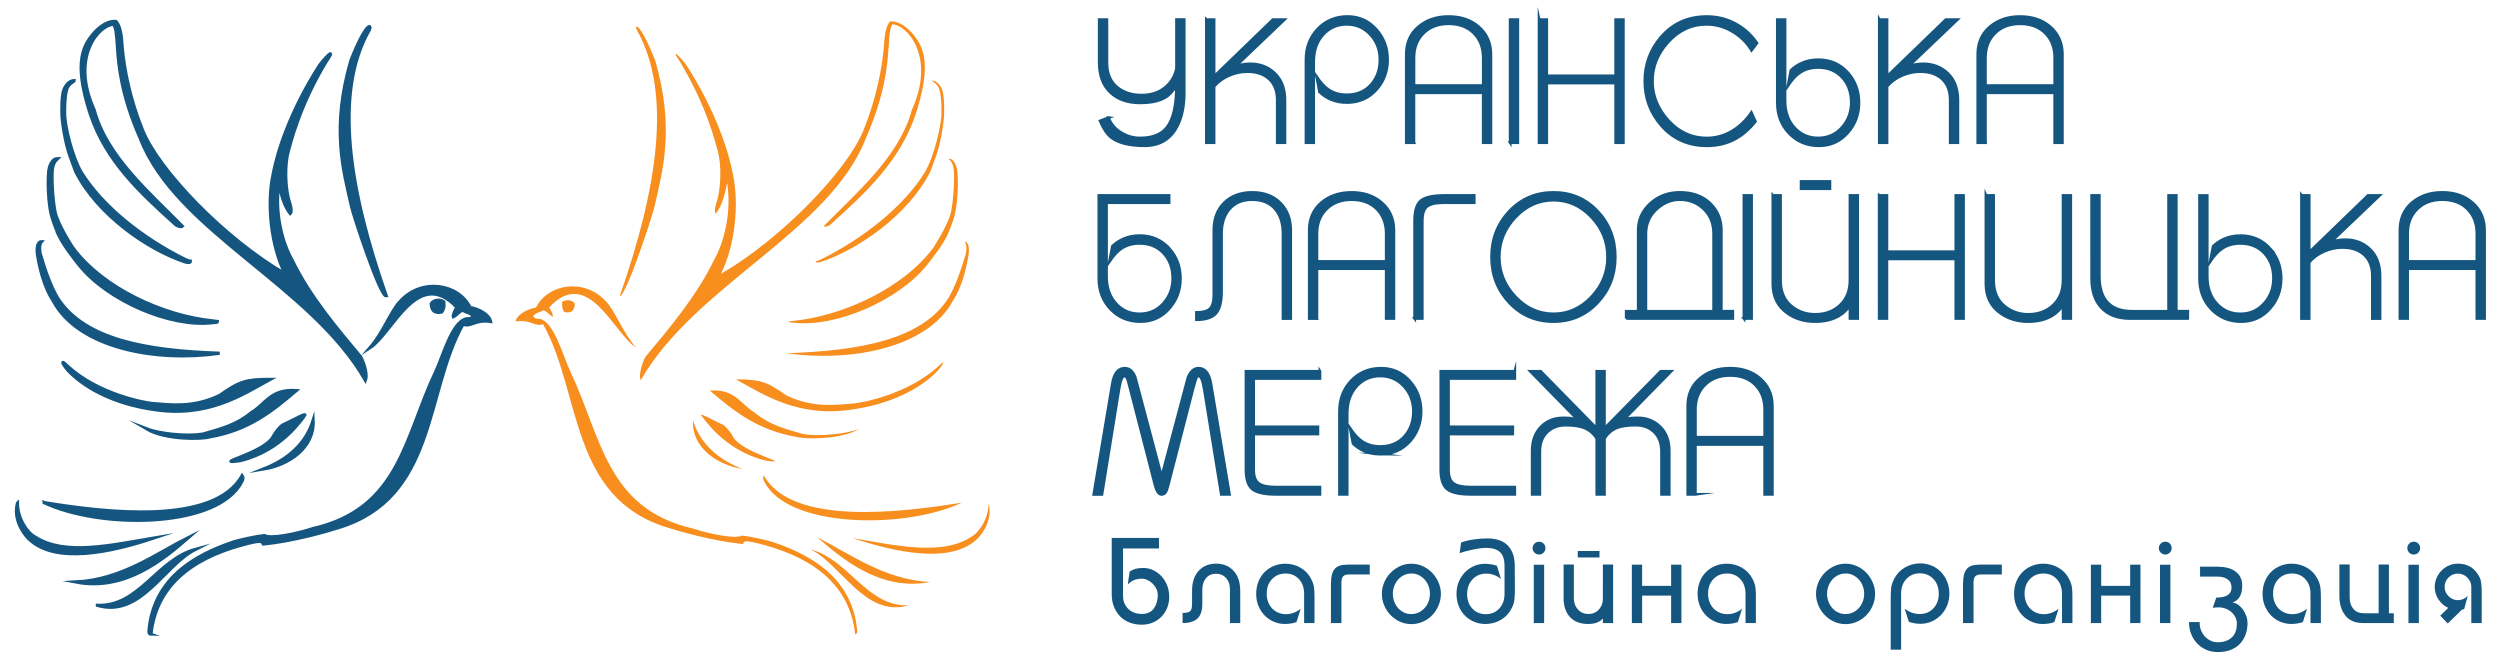
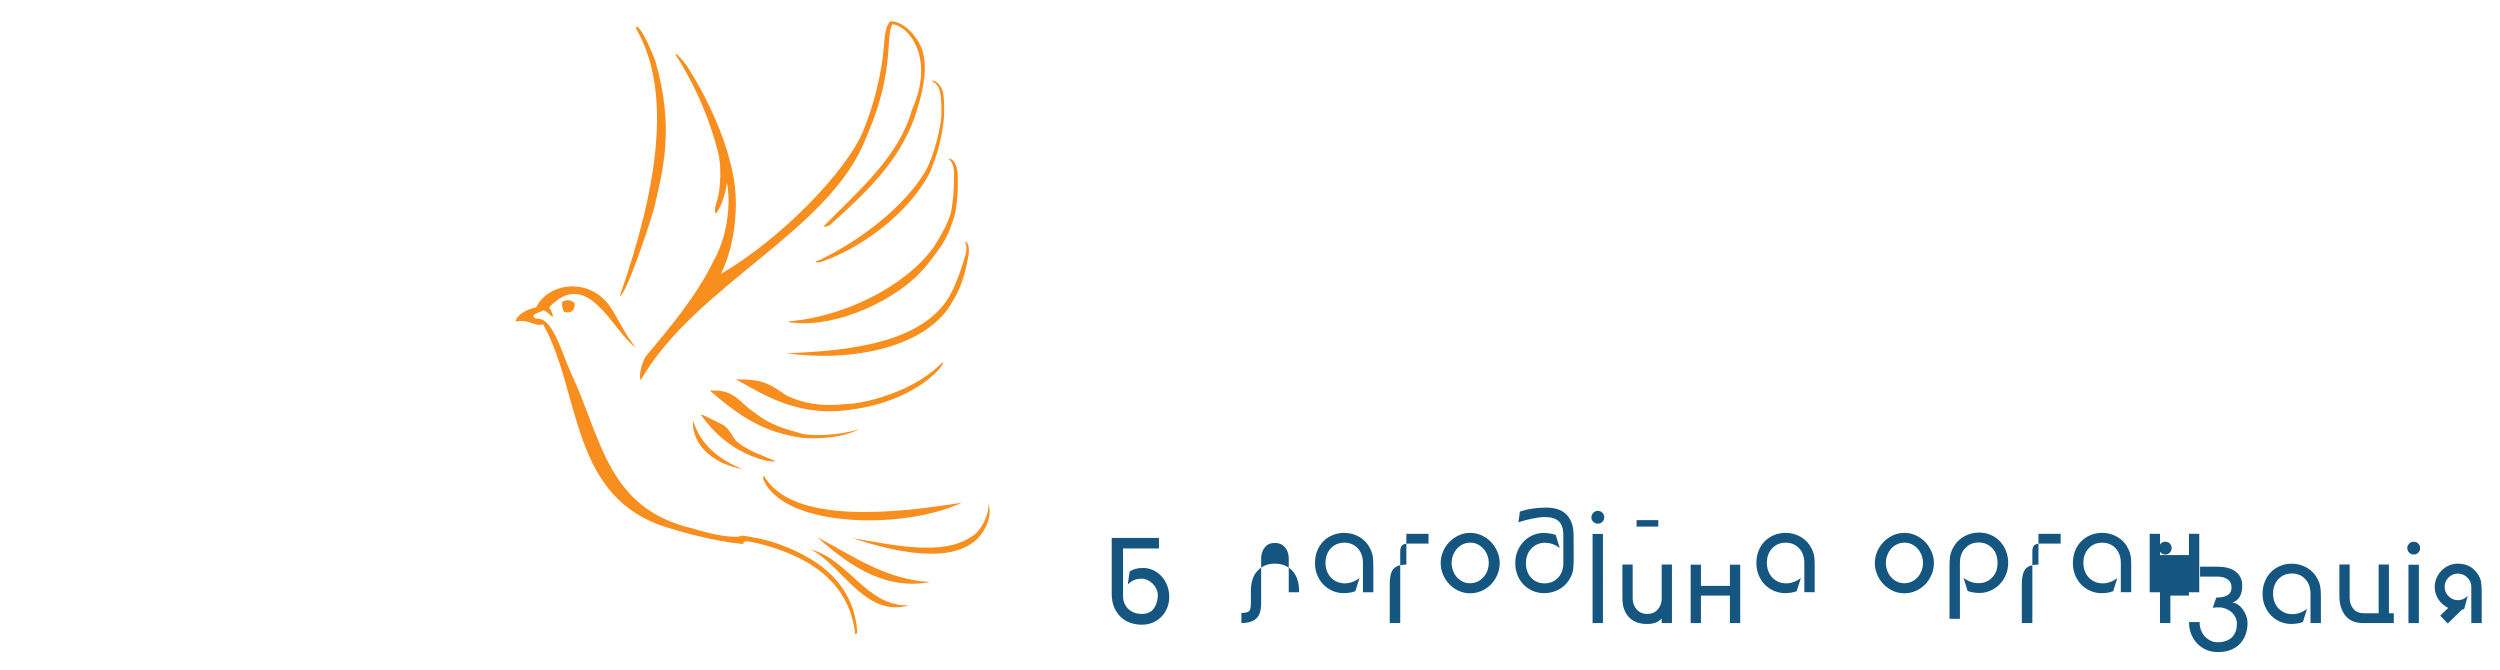
<svg xmlns="http://www.w3.org/2000/svg" viewBox="0 0 193 51.75">
-   <path fill-rule="evenodd" clip-rule="evenodd" fill="#155681" stroke="#155681" stroke-width=".25" stroke-miterlimit="22.926" d="M33.296 23.436c.01.274.048.808.805.653.148-.19.2-.413.165-.786-.284-.205-.79-.154-.97.132zM7.52 46.734c3.36.97 5.125-3.088 7.57-4.325-3 .826-4.34 4.442-7.57 4.324zm-1.658-1.802c3.796.734 6.752-1.748 8.724-3.46-2.49 1.253-5.166 3.278-8.724 3.46zm-4.517-6.08c-.386 1.533.848 2.716.848 2.716 2.05 2.05 6.478 1.028 9.652-.024-3.31.56-6.865 1.38-9.12-.077-.652-.324-1.38-1.48-1.38-2.615zm2.067-.05C7.617 40.8 16.274 40.8 18.468 37.52c.11-.204.41-.548.227-.806-2.176 3.91-10.66 2.837-15.283 2.09zM23.52 32.09c.138-.225-.433.11-1.71.728-.263.184-.56.59-.7.84-.606 1.32-4.98 2.237-2.56 1.902 3.265-.797 4.784-3.29 4.97-3.47zm-4.105-.243c-1.19.983-2.364 1.264-3.76 1.666-1.162.196-3.277.007-4.338-.405 1.453.854 4.264.804 4.86.62 3.05-.523 4.846-2.008 6.698-3.575-1.987-.148-2.402 1.08-3.46 1.694zM5.18 28.237c-.664-.665-.166.12.13.42 2.385 2.418 6.082 2.875 6.366 2.924 4.294.744 7.04-1.12 9.18-2.293-1.832 0-2.366.152-3.892 1.237-2.08 1-3.856.728-5.19.626-.546-.04-4.195-.683-6.593-2.914zm11.784-.968C11.348 27.084 6.51 26.24 4.45 23.007c-.528-.88-.978-2.17-1.33-3.365-.032-.11-.152-.708.073-.982-.306 0-.376.536-.294 1.034.398 2.44 1.14 3.404 1.224 3.56 1.956 3.612 7.898 4.726 12.84 4.015zM4.528 18.152c.378.79 1.194 1.83 1.583 2.314 2.2 2.74 7.063 4.85 10.335 4.44.177-.023.34.014.34-.09-.164-.023-.164-.023-.34-.04-3.824-.382-8.48-2.502-10.814-5.636 0 0-1.2-1.797-1.4-2.86-.12-.673-.243-1.806-.21-2.974.04-.724.26-.893.428-1.06-.5 0-.668.736-.69.974-.1 1.16.02 2.487.16 3.18.142.69.61 1.753.61 1.753zm.46-9.392c0-.288-.014-1.234.146-1.79.11-.528.6-.675.6-.746-.48 0-.728.543-.782.657-.2.422-.187 1.652-.162 2.14 0 0 .158 1.93.722 3.32l.32.88c1.688 3.373 5.592 6.04 8.42 6.986.15.048.453.113.453-.037-.086 0-.308-.09-.438-.154-3.28-1.626-6.377-4.096-7.98-6.693-.686-1.12-1.3-3.583-1.3-4.562zm3.79-6.88c.185.315.223.716.3 1.892.085 1.34.31 3.65 1.75 6.912 2.775 7.177 13.177 11.32 17.383 18.676.135-.343-.004-1.095-.36-1.802-1.728-2.073-3.94-4.648-5.296-7.475-.764-1.323-1.39-3.69-1.018-5.945.026-.104.146 1.417.864 2.347.043-.044.167-.164-.042-.834-.382-1.142-.387-3.01-.098-4.003.137-.453.813-3.434 2.933-6.914.682-.985.183-.6-.516.287-2.293 3.59-3.277 6.72-3.603 8.48-.48 2.32-.144 5.488.937 7.64-4.63-2.678-9.762-7.977-11.01-11.1C9.75 6.913 9.477 4.37 9.4 3.226c-.066-.983-.28-1.397-.456-1.575-1.063-.072-2.08 1.24-2.363 1.917-.45 1.033-.5 2.517.405 5.286 1.224 3.612 3.82 6.007 6.57 8.484.14.124.44.21.523.126-2.552-2.603-5.84-5.374-6.812-8.983-1.87-4.137.41-6.604 1.51-6.604zm19.72.446c.25-.484-.23-.656-1.41 2.347-1.504 5.182-.608 8.393.054 11.278.094.527 2.214 6.995 2.68 6.896-2.933-8.36-4.04-15.715-1.323-20.52zM11.65 48.968c.47-4.27 3.917-6.128 7.51-7.022 1.298-.326 1.052-.047 1.154.054 2.342-.228 4.978-1 5.772-1.254 7.638-2.28 6.687-10.42 9.66-15.72.603.247.96-.398 2.127-.21-.1-.508-.868-.95-1.585-1.08-.912-1.838-3.747-2.3-5.4-.46-.666.665-1.31 2.41-2.314 3.56 1.74-1.13 3.686-6.336 6.706-3.1-.138.15-.33.627-.288.72.28-.127.41-.406.72-.504.252.156.623.193.794.432-.022.094-.105.198-.26.22-1.254-.147-2.004 2.816-2.605 4.08-2.402 5.058-2.776 10.585-9.467 12.118-1.333.44-3.327.826-3.766.542-.607.057-1.97.362-2.358.487-3.145 1.044-6.24 2.91-6.555 6.928-.012.107.09.21.16.21zm8.705-12.76c1.92-.314 3.92-1.62 3.82-3.75-.57 1.822-1.967 3.024-3.82 3.75z" />
  <path fill-rule="evenodd" clip-rule="evenodd" fill="#F78E1E" d="M44.373 23.436c-.01.274-.048.808-.804.653-.15-.19-.2-.413-.167-.786.286-.205.79-.154.97.132zM70.15 46.734c-3.36.97-5.126-3.088-7.57-4.325 3 .826 4.34 4.442 7.57 4.324zm1.657-1.802c-3.796.734-6.75-1.748-8.723-3.46 2.49 1.253 5.166 3.278 8.723 3.46zm4.518-6.08c.387 1.533-.848 2.716-.848 2.716-2.052 2.05-6.48 1.028-9.654-.024 3.31.56 6.866 1.38 9.122-.077.652-.324 1.38-1.48 1.38-2.615zm-2.067-.05C70.053 40.8 61.396 40.8 59.202 37.52c-.11-.204-.41-.548-.227-.806 2.175 3.91 10.658 2.837 15.283 2.09zM54.15 32.09c-.138-.225.432.11 1.71.728.26.184.56.59.7.84.604 1.32 4.978 2.237 2.558 1.902-3.263-.797-4.782-3.29-4.968-3.47zm4.104-.243c1.19.983 2.364 1.264 3.76 1.666 1.162.196 3.277.007 4.337-.405-1.45.854-4.263.804-4.86.62-3.05-.523-4.844-2.008-6.696-3.575 1.988-.148 2.403 1.08 3.46 1.694zm14.235-3.61c.664-.665.166.12-.13.42-2.385 2.418-6.08 2.875-6.366 2.924-4.294.744-7.04-1.12-9.18-2.293 1.832 0 2.366.152 3.89 1.237 2.082 1 3.858.728 5.193.626.544-.04 4.195-.683 6.592-2.914zm-11.784-.968c5.616-.185 10.454-1.028 12.513-4.262.528-.88.98-2.17 1.33-3.365.033-.11.152-.708-.073-.982.306 0 .375.536.294 1.034-.398 2.44-1.14 3.404-1.224 3.56-1.956 3.612-7.898 4.726-12.84 4.015zm12.436-9.117c-.377.79-1.193 1.83-1.583 2.314-2.2 2.74-7.063 4.85-10.335 4.44-.177-.023-.34.014-.34-.09.165-.023.165-.023.34-.04 3.825-.382 8.48-2.502 10.815-5.636 0 0 1.2-1.797 1.4-2.86.12-.673.244-1.806.21-2.974-.04-.724-.26-.893-.428-1.06.5 0 .668.736.69.974.1 1.16-.02 2.487-.16 3.18-.142.69-.61 1.753-.61 1.753zm-.46-9.392c0-.288.013-1.234-.146-1.79-.11-.528-.6-.675-.6-.746.48 0 .727.543.78.657.2.422.187 1.652.163 2.14 0 0-.16 1.93-.723 3.32l-.32.88c-1.688 3.373-5.59 6.04-8.42 6.986-.15.048-.452.113-.452-.037.087 0 .308-.09.437-.154 3.28-1.626 6.377-4.096 7.98-6.693.687-1.12 1.3-3.583 1.3-4.562zm-3.79-6.88c-.185.315-.223.716-.3 1.892-.085 1.34-.31 3.65-1.752 6.912-2.774 7.177-13.175 11.32-17.38 18.676-.136-.343.004-1.095.36-1.802 1.728-2.073 3.94-4.648 5.296-7.475.764-1.323 1.39-3.69 1.017-5.945-.025-.104-.146 1.417-.864 2.347-.044-.044-.168-.164.042-.834.382-1.142.386-3.01.097-4.003-.137-.453-.813-3.434-2.933-6.914-.68-.985-.183-.6.516.287 2.293 3.59 3.277 6.72 3.603 8.48.48 2.32.143 5.488-.937 7.64 4.63-2.678 9.762-7.977 11.01-11.1 1.25-3.126 1.522-5.67 1.598-6.813.066-.985.28-1.4.455-1.577 1.063-.073 2.08 1.24 2.363 1.916.45 1.034.502 2.518-.405 5.287-1.223 3.612-3.82 6.007-6.57 8.484-.138.124-.438.21-.522.126 2.553-2.603 5.84-5.374 6.813-8.983 1.873-4.134-.41-6.6-1.51-6.6zm-19.72.446c-.25-.484.23-.656 1.41 2.347 1.503 5.182.606 8.393-.055 11.278-.094.527-2.215 6.995-2.68 6.896 2.934-8.36 4.04-15.715 1.324-20.52zm16.85 46.642c-.47-4.27-3.917-6.128-7.51-7.022-1.298-.326-1.053-.047-1.154.054-2.342-.228-4.978-1-5.773-1.254-7.638-2.28-6.686-10.42-9.66-15.72-.603.247-.96-.398-2.127-.21.102-.508.87-.95 1.586-1.08.913-1.838 3.747-2.3 5.4-.46.666.665 1.312 2.41 2.314 3.56-1.74-1.13-3.685-6.336-6.704-3.1.138.15.33.627.29.72-.283-.127-.413-.406-.723-.504-.25.156-.62.193-.79.432.02.094.103.198.258.22 1.255-.147 2.005 2.816 2.605 4.08 2.403 5.058 2.777 10.585 9.468 12.118 1.334.44 3.328.826 3.767.542.606.057 1.97.362 2.358.487 3.145 1.044 6.24 2.91 6.555 6.928.01.107-.09.21-.16.21zm-8.705-12.76c-1.92-.314-3.92-1.62-3.82-3.75.568 1.822 1.967 3.024 3.82 3.75z" />
-   <path fill="#155681" stroke="#155681" stroke-width=".216" stroke-miterlimit="22.926" d="M85.577 9.086c.175.475.492.855.954 1.14.462.287.954.43 1.476.43.957 0 1.65-.274 2.076-.82.496-.632.744-1.718.744-3.256-.26.43-.54.74-.836.923-.47.29-1.13.435-1.984.435-.967 0-1.733-.272-2.298-.817-.566-.544-.848-1.31-.848-2.294v-3.31h.588v3.31c0 .888.3 1.552.9 1.992.48.352 1.076.528 1.79.528.74 0 1.353-.207 1.84-.62.445-.378.727-.857.85-1.437V1.515h.588v5.67c0 .96-.16 1.777-.483 2.454-.514 1.073-1.37 1.61-2.572 1.61-1.174 0-2.036-.217-2.584-.647-.313-.246-.596-.668-.848-1.266l.65-.25zm45.306 29.075h-.587v-6.817c0-.888.31-1.596.933-2.124.62-.53 1.398-.792 2.33-.792.93 0 1.697.255 2.297.765.645.545.967 1.262.967 2.15v6.818h-.588v-3.85h-5.354v3.85zm5.353-4.404v-2.144c0-.78-.242-1.414-.725-1.9-.482-.487-1.133-.73-1.95-.73-.8 0-1.448.243-1.94.73-.49.487-.738 1.12-.738 1.9v2.144h5.354zm-12.965.092c-.26-.413-.617-.7-1.07-.858-.33-.113-.78-.17-1.344-.17-.522 0-.967.153-1.332.46-.435.37-.653.902-.653 1.596v3.284h-.586v-3.35c0-.8.24-1.432.718-1.9.445-.43.997-.645 1.658-.645h.21c.243 0 .456.025.638.072.183.05.314.104.392.166l-3.76-3.838h.796l4.334 4.418v-4.418h.587v4.418l4.348-4.418h.797l-3.76 3.838c.12-.097.273-.16.456-.192.183-.03.374-.046.575-.046h.21c.652 0 1.21.227 1.677.68.466.453.7 1.074.7 1.866v3.35h-.59v-3.285c0-.703-.22-1.24-.664-1.61-.357-.298-.796-.447-1.32-.447-.583 0-1.04.057-1.37.17-.453.16-.805.45-1.058.872v4.3h-.587v-4.312zm-6.332-5.183v.554h-5.118v3.732h4.96v.554h-4.96v2.743c0 .527.13.886.39 1.074.262.19.706.284 1.333.284h3.394v.554h-3.394c-.87 0-1.473-.13-1.81-.395-.335-.264-.502-.77-.502-1.517v-7.583h5.708v-.002zm-10.38 6.397c-.46 0-.887-.088-1.28-.264-.312-.14-.586-.325-.822-.554l-.222-1.16c.305.45.605.774.9.976.392.273.867.41 1.423.41.776 0 1.396-.258 1.86-.772.467-.514.7-1.162.7-1.946 0-.738-.235-1.37-.705-1.9-.496-.552-1.115-.83-1.855-.83s-1.35.268-1.834.805c-.482.536-.724 1.24-.724 2.11v6.225h-.59v-6.41c0-.95.305-1.74.914-2.374.61-.633 1.376-.95 2.3-.95.895 0 1.64.34 2.232 1.017.566.642.85 1.41.85 2.307s-.28 1.662-.837 2.295c-.6.676-1.37 1.015-2.312 1.015zm-4.66-6.397v.554H96.78v3.732h4.96v.554h-4.96v2.743c0 .527.13.886.392 1.074.26.19.705.284 1.33.284h3.396v.554h-3.395c-.87 0-1.473-.13-1.81-.395-.334-.264-.5-.77-.5-1.517v-7.583h5.705v-.002zm-15.067-.238c.21 0 .388.08.536.238.148.158.252.364.313.62l1.997 7.517 1.998-7.518c.06-.245.167-.45.32-.612.152-.163.328-.244.53-.244.503 0 .822.396.952 1.187l1.436 8.546h-.627l-1.293-7.977c-.07-.423-.14-.722-.21-.898-.07-.175-.156-.262-.26-.262-.07 0-.13.052-.177.158-.048.105-.146.44-.294 1.004l-1.867 7.24c-.06.263-.13.452-.203.567-.074.115-.176.173-.307.173-.218 0-.388-.245-.51-.74L87.3 30.186c-.07-.265-.14-.532-.21-.805-.08-.238-.166-.355-.26-.355-.105 0-.193.083-.262.25-.07.168-.14.47-.21.91l-1.29 7.98h-.628l1.436-8.547c.132-.795.45-1.19.955-1.19zm99.033-3.84h-.588v-6.82c0-.887.312-1.595.933-2.123.622-.527 1.4-.79 2.33-.79.932 0 1.7.254 2.298.764.644.545.967 1.262.967 2.15v6.818h-.59v-3.85h-5.35v3.85zm5.352-4.406v-2.143c0-.78-.24-1.414-.724-1.9-.483-.486-1.134-.73-1.95-.73-.802 0-1.448.243-1.94.73s-.737 1.12-.737 1.9v2.144h5.352zm-13.54-5.09h.588v4.392l4.544-4.392h.89l-3.788 3.614c.217-.07.415-.12.593-.152.18-.03.364-.046.556-.046.765 0 1.402.25 1.91.745.51.498.765 1.18.765 2.052v3.284h-.586v-3.284c0-.747-.237-1.314-.707-1.7-.41-.335-.945-.503-1.606-.503-.48 0-.95.1-1.417.303-.466.202-.85.484-1.156.844v4.34h-.587V15.09zm-2.414 4.115c.558.633.837 1.398.837 2.295s-.284 1.666-.85 2.308c-.592.677-1.335 1.016-2.232 1.016-.922 0-1.688-.316-2.297-.95-.61-.632-.914-1.424-.914-2.373v-6.41h.587v6.226c0 .87.243 1.574.726 2.11.483.536 1.095.805 1.835.805s1.352-.27 1.836-.81c.483-.54.725-1.18.725-1.92 0-.78-.226-1.423-.68-1.925-.477-.527-1.104-.79-1.878-.79-.558 0-1.032.135-1.423.408-.298.202-.598.527-.902.976l.223-1.16c.235-.23.51-.415.823-.556.39-.176.818-.263 1.28-.263.937 0 1.707.338 2.308 1.015zm-6.37 5.38h-4.44c-.975 0-1.723-.284-2.245-.855-.488-.535-.73-1.277-.73-2.226V15.09h.587v6.203c0 .87.19 1.532.574 1.988.428.502 1.075.752 1.946.752h2.834V15.09h.587v8.942h.888v.554zm-15.577-9.495h.588v6.54c0 .924.318 1.62.954 2.085.496.37 1.07.554 1.723.554.748 0 1.37-.22 1.867-.66.548-.484.822-1.144.822-1.98v-6.54h.588v9.496h-.588v-1.08c-.21.37-.5.663-.874.882-.496.29-1.102.436-1.815.436-.818 0-1.528-.21-2.13-.633-.755-.527-1.135-1.283-1.135-2.268V15.09zm-8.24 0h.59v4.34h5.326v-4.34h.587v9.496h-.588v-4.603h-5.327v4.603h-.59V15.09zm-8.21 0h.587v6.54c0 .924.318 1.62.953 2.085.496.37 1.07.554 1.724.554.75 0 1.37-.22 1.867-.66.548-.484.822-1.144.822-1.98v-6.54h.588v9.496h-.588v-1.068c-.182.352-.47.642-.862.87-.496.29-1.105.436-1.828.436-.818 0-1.527-.21-2.128-.633-.757-.527-1.136-1.283-1.136-2.268V15.09zm4.4-1.08v.553h-2.22v-.554h2.22zm-6.634 10.576V15.09h.587v9.496h-.588zm-9.088 0v-.553h.928V17.77c0-.81.31-1.498.933-2.065.622-.567 1.382-.85 2.278-.85.967 0 1.742.276 2.325.83.583.553.875 1.25.875 2.084v6.263h.887v.553h-8.225zm6.75-.554v-5.988c0-.81-.27-1.46-.808-1.952-.496-.457-1.097-.686-1.802-.686-.627 0-1.2.224-1.723.672-.602.52-.902 1.174-.902 1.965v5.988h5.235v.002zm-12.363-9.18c1.357 0 2.49.483 3.4 1.445.91.963 1.365 2.143 1.365 3.54 0 1.39-.457 2.568-1.37 3.535-.915.967-2.047 1.45-3.396 1.45-1.36 0-2.495-.483-3.41-1.45-.913-.967-1.37-2.145-1.37-3.534 0-1.39.457-2.567 1.37-3.535.915-.966 2.05-1.45 3.41-1.45zm0 .595c-1.133 0-2.114.442-2.945 1.325-.832.883-1.247 1.906-1.247 3.066s.415 2.182 1.247 3.066c.832.884 1.813 1.326 2.944 1.326 1.13 0 2.11-.44 2.937-1.32.827-.878 1.24-1.903 1.24-3.072 0-1.17-.413-2.194-1.24-3.073-.828-.88-1.807-1.318-2.938-1.318zm-10.72 9.14v-7.558c0-.766.163-1.28.488-1.544.327-.264.934-.395 1.82-.395h2.287v.555h-2.377c-.61 0-1.034.1-1.273.297-.24.198-.36.575-.36 1.13v7.514h-.586zm-7.548 0h-.587v-6.82c0-.887.31-1.595.933-2.123.622-.527 1.4-.79 2.33-.79.93 0 1.697.254 2.298.764.645.545.967 1.262.967 2.15v6.818h-.588v-3.85h-5.353v3.85zm5.354-4.406v-2.143c0-.78-.24-1.414-.724-1.9-.483-.486-1.134-.73-1.952-.73-.8 0-1.447.243-1.94.73-.49.487-.737 1.12-.737 1.9v2.144h5.353zM94.3 22.516c0 .8-.147 1.36-.438 1.682-.292.32-.79.482-1.495.482v-.555c.496 0 .844-.097 1.045-.29.2-.193.3-.55.3-1.07V17.77c0-.888.27-1.596.81-2.124.54-.527 1.258-.79 2.154-.79.896 0 1.614.268 2.154.803.54.536.81 1.24.81 2.11v6.82h-.59v-6.542c0-.783-.19-1.407-.573-1.873-.42-.51-1.02-.765-1.802-.765-.783 0-1.384.26-1.802.778-.383.475-.575 1.095-.575 1.86v4.47zm-4.01-3.31c.557.633.836 1.398.836 2.295s-.283 1.666-.85 2.308c-.59.677-1.335 1.016-2.23 1.016-.924 0-1.69-.316-2.3-.95-.608-.632-.913-1.424-.913-2.373v-6.41h5.418v.555h-4.83v5.67c0 .87.24 1.575.724 2.11.483.537 1.095.806 1.834.806.74 0 1.35-.27 1.834-.81s.725-1.18.725-1.92c0-.78-.227-1.423-.68-1.925-.478-.527-1.104-.79-1.88-.79-.556 0-1.03.135-1.422.408-.296.202-.596.527-.9.976l.22-1.16c.236-.23.51-.415.824-.556.39-.176.817-.263 1.278-.263.942 0 1.712.338 2.312 1.015zm62.984-8.194h-.588V4.194c0-.888.31-1.596.933-2.123.622-.528 1.4-.792 2.33-.792.932 0 1.698.255 2.3.765.643.545.965 1.262.965 2.15v6.818h-.587V7.16h-5.353v3.85zm5.353-4.404V4.463c0-.78-.24-1.414-.725-1.9-.483-.486-1.134-.73-1.952-.73-.8 0-1.448.243-1.94.73-.49.487-.737 1.12-.737 1.9v2.144h5.354zm-13.54-5.09h.588v4.392l4.543-4.392h.888L147.32 5.13c.218-.07.416-.12.595-.152.177-.03.363-.046.555-.046.766 0 1.404.25 1.912.745.51.497.764 1.18.764 2.05v3.285h-.588V7.727c0-.747-.235-1.314-.706-1.7-.408-.335-.944-.502-1.606-.502-.48 0-.95.1-1.416.303-.466.202-.85.484-1.156.844v4.34h-.588V1.515zm-2.414 4.115c.557.634.836 1.4.836 2.296 0 .897-.285 1.666-.85 2.308-.592.677-1.336 1.015-2.233 1.015-.923 0-1.69-.317-2.298-.95-.61-.633-.915-1.424-.915-2.374v-6.41h.588V7.74c0 .872.24 1.575.724 2.11.483.537 1.094.805 1.834.805s1.353-.27 1.837-.81c.483-.542.725-1.182.725-1.92 0-.782-.227-1.424-.68-1.926-.478-.528-1.105-.792-1.88-.792-.556 0-1.03.137-1.422.41-.296.2-.597.526-.9.975l.22-1.16c.236-.23.51-.414.824-.555.39-.176.818-.264 1.28-.264.938 0 1.708.34 2.31 1.017zm-10.916-3.758c-1.166 0-2.167.466-3.002 1.398-.793.888-1.19 1.882-1.19 2.98 0 1.135.413 2.153 1.235 3.054.822.902 1.81 1.352 2.957 1.352.723 0 1.397-.193 2.024-.58.55-.343 1.023-.805 1.424-1.386l.313.686c-.48.598-.996 1.047-1.553 1.345-.644.353-1.376.528-2.193.528-1.445 0-2.624-.527-3.537-1.582-.837-.968-1.254-2.106-1.254-3.416 0-1.283.41-2.405 1.226-3.363.914-1.073 2.098-1.61 3.55-1.61.89 0 1.695.22 2.417.66.575.343 1.062.805 1.462 1.385l-.418.554c-.34-.563-.796-1.024-1.37-1.385-.654-.41-1.35-.618-2.09-.618zm-12.938-.356h.586v4.34h5.327v-4.34h.588v9.496h-.587V6.41h-5.327v4.602h-.587V1.516zm-2.234 9.495V1.517h.588v9.496h-.588zm-7.43 0h-.587V4.194c0-.888.31-1.596.932-2.123.622-.528 1.4-.792 2.33-.792s1.698.255 2.298.765c.645.545.966 1.262.966 2.15v6.818h-.588V7.16h-5.354v3.85h.002zm5.354-4.404V4.463c0-.78-.242-1.414-.725-1.9s-1.134-.73-1.952-.73c-.8 0-1.447.243-1.94.73-.49.487-.737 1.12-.737 1.9v2.144h5.354zm-10.537 1.306c-.462 0-.887-.088-1.28-.263-.313-.142-.587-.326-.822-.555l-.22-1.16c.304.448.604.773.9.975.39.273.866.41 1.423.41.774 0 1.395-.258 1.86-.773.467-.514.7-1.163.7-1.945 0-.738-.236-1.372-.706-1.9-.496-.553-1.115-.83-1.854-.83-.74 0-1.35.268-1.835.804-.483.536-.725 1.24-.725 2.11v6.225h-.588V4.6c0-.948.305-1.74.914-2.373.608-.633 1.375-.95 2.297-.95.896 0 1.64.34 2.233 1.016.566.642.85 1.412.85 2.308 0 .898-.28 1.663-.838 2.296-.598.678-1.368 1.016-2.31 1.016zM93.137 1.516h.587v4.392l4.543-4.392h.888L95.37 5.13c.217-.07.416-.122.594-.153.178-.03.363-.046.555-.046.765 0 1.403.25 1.91.746.51.497.765 1.18.765 2.05v3.285h-.587V7.728c0-.747-.235-1.314-.706-1.7-.408-.335-.944-.502-1.606-.502-.48 0-.95.1-1.416.303-.466.202-.85.484-1.156.844v4.34h-.587V1.515z" />
-   <path fill="#155681" d="M85.824 45.853V41.53h3.648v.81h-2.774v3.656c0 .232.04.435.12.606.082.173.187.32.318.438.13.118.284.208.457.267.173.06.355.09.545.09.424 0 .735-.14.935-.42.2-.28.302-.622.31-1.026 0-.166-.037-.326-.108-.48-.07-.155-.165-.29-.28-.406-.117-.116-.25-.21-.398-.28-.15-.073-.3-.11-.455-.11-.452 0-.81.153-1.08.457l.144-1.008c.155-.1.31-.172.468-.213.157-.042.355-.063.593-.063.255 0 .502.053.74.16.238.108.45.26.638.456.187.196.337.433.45.71.114.276.17.584.17.922 0 .267-.048.528-.142.785-.095.255-.234.483-.415.682-.18.2-.404.36-.67.482-.263.12-.562.182-.895.182-.333 0-.64-.053-.923-.16-.283-.107-.527-.263-.732-.468-.205-.205-.367-.453-.486-.745-.12-.292-.178-.625-.178-1zm105.764-.045V48.1h-.803v-2.782c0-.155-.03-.295-.09-.42s-.136-.233-.23-.325c-.096-.093-.206-.165-.33-.214-.126-.05-.254-.077-.385-.077-.285 0-.527.1-.727.303-.2.202-.298.447-.298.732 0 .273.102.51.308.713.205.204.443.304.717.304.298 0 .55-.113.758-.34l-.267 1.008c-.058.042-.117.063-.176.063l-1.098 1.07-.58-.606.616-.6c-.314-.148-.568-.367-.758-.658-.19-.292-.286-.61-.286-.955 0-.24.046-.466.14-.683.09-.216.216-.408.378-.575.16-.168.35-.3.57-.398.22-.098.455-.147.705-.147.78 0 1.345.366 1.696 1.098.093.19.142.59.142 1.195zm-5.744-3.486c0-.137.048-.254.143-.353.095-.1.214-.148.357-.148.142 0 .26.048.35.143.094.095.14.214.14.357 0 .138-.05.253-.147.347-.098.095-.213.142-.344.142-.137 0-.254-.05-.353-.147-.097-.098-.146-.212-.146-.343zm.09 1.275h.802V48.1h-.803v-4.503zm-3.425 3.746h1.123V43.58h.793v3.763h.375v.758h-2.362c-.62 0-1.08-.196-1.383-.587-.303-.39-.455-.893-.455-1.505v-2.43h.794v2.537c0 .367.094.664.285.89.19.225.466.338.83.338zm-3.336-1.133v1.89h-.803v-2.247c0-.475-.132-.857-.4-1.145-.267-.288-.613-.433-1.035-.433-.423 0-.77.145-1.043.433-.274.29-.41.66-.41 1.12 0 .237.037.452.112.645.074.194.177.36.31.5.135.14.293.248.474.325.18.078.38.116.593.116.393 0 .77-.137 1.133-.412l-.32 1.017c-.257.1-.56.15-.91.15-.287 0-.563-.055-.83-.168-.268-.113-.504-.27-.705-.472-.202-.203-.364-.447-.486-.732-.12-.286-.183-.603-.183-.954 0-.338.056-.65.17-.936.112-.286.27-.53.472-.735.202-.206.44-.366.718-.482.275-.115.575-.173.896-.173.427 0 .823.107 1.185.32.364.215.637.513.822.893.065.13.114.252.147.365.03.114.054.227.065.34.012.113.02.232.023.357.004.123.006.263.006.418zm-7.982-1.694h-1.346v-.767h1.373c.266 0 .516.03.75.088.23.06.43.15.6.273.17.123.3.275.393.456.092.182.138.397.138.646 0 .702-.252 1.137-.758 1.303.143.012.284.065.424.157s.264.213.374.36c.11.15.2.32.267.51.07.19.103.386.103.587 0 .28-.045.552-.134.815-.09.264-.225.5-.41.71-.185.208-.42.375-.71.5-.288.124-.634.186-1.04.186-.332 0-.636-.06-.913-.186-.277-.124-.51-.293-.705-.504-.193-.21-.343-.456-.45-.736-.108-.28-.158-.576-.153-.89h.82c-.005.242.033.462.113.654.08.194.187.357.32.49.135.135.285.237.45.31.168.07.33.105.492.105.458 0 .82-.12 1.092-.36.27-.24.406-.606.406-1.094 0-.16-.037-.317-.11-.468-.075-.152-.177-.286-.304-.4-.13-.117-.28-.21-.46-.278-.18-.068-.372-.1-.58-.094-.13 0-.267.013-.41.037l.275-.794c.784 0 1.177-.258 1.177-.775 0-.28-.1-.49-.3-.63-.195-.143-.458-.212-.785-.212zm-4.53-2.194c0-.137.05-.254.144-.353.095-.1.214-.148.356-.148.143 0 .26.048.352.143.093.095.138.214.138.357 0 .138-.05.253-.147.347-.098.095-.212.142-.343.142-.137 0-.254-.05-.352-.147-.1-.098-.148-.212-.148-.343zm.09 1.275h.802V48.1h-.802v-4.503zm-4.54 2.38v2.124h-.794v-4.51h.795v1.64h2.237v-1.64h.794v4.51h-.794V45.98h-2.237zm-2.22.233v1.89h-.803v-2.247c0-.475-.135-.857-.402-1.145-.267-.288-.613-.433-1.034-.433-.422 0-.77.145-1.044.433-.273.29-.41.66-.41 1.12 0 .237.038.452.112.645.074.194.178.36.312.5s.29.248.473.325c.18.078.38.116.593.116.39 0 .77-.137 1.132-.412l-.322 1.018c-.255.102-.56.152-.91.152-.285 0-.562-.056-.83-.17-.267-.112-.502-.27-.704-.47-.202-.204-.364-.448-.485-.733-.12-.287-.183-.604-.183-.955 0-.338.057-.65.17-.936.113-.287.27-.53.474-.736.203-.206.442-.366.72-.482.276-.116.574-.174.895-.174.428 0 .824.107 1.186.32.364.215.637.513.822.893.064.132.114.253.147.366.032.114.054.227.066.34.012.113.02.232.022.357.002.122.003.262.003.417zm-7.16-2.622h1.71v.758h-1.577c-.227 0-.384.048-.473.147-.09.098-.133.25-.133.46V48.1h-.813v-3.032c0-.524.092-.9.277-1.133.184-.232.52-.347 1.007-.347zm-6.065 2.248v4.316h-.803v-3.96c0-.302.01-.562.03-.775.022-.213.095-.446.22-.696.19-.386.465-.686.826-.9.36-.213.756-.324 1.19-.33.32 0 .62.058.895.174.277.115.516.28.718.49.203.212.36.46.477.746.116.285.174.596.174.936 0 .32-.058.623-.174.905-.116.283-.275.53-.477.737-.202.208-.44.373-.708.495-.27.12-.56.183-.87.183-.31 0-.61-.05-.9-.152l-.322-1.017c.362.274.743.412 1.14.412.436.005.792-.138 1.07-.43.28-.29.42-.665.42-1.123 0-.482-.138-.867-.415-1.154-.276-.288-.625-.433-1.048-.433-.416 0-.76.145-1.034.434-.272.287-.41.67-.41 1.146zm-4.29-2.32c.315 0 .61.065.887.193.277.127.517.298.722.51.206.215.37.464.49.746.123.283.183.576.183.88 0 .314-.06.613-.18.895-.118.283-.28.53-.486.746-.204.214-.447.383-.727.508-.28.126-.577.188-.892.188-.315 0-.61-.064-.887-.192s-.516-.3-.722-.512c-.206-.214-.367-.462-.486-.745-.12-.282-.18-.578-.18-.887 0-.31.06-.603.18-.883s.282-.526.49-.74c.208-.214.45-.385.722-.513.276-.13.57-.193.885-.193zm0 .76c-.208 0-.4.042-.576.128-.175.086-.324.2-.45.343-.124.143-.222.31-.294.5-.07.19-.106.386-.106.59 0 .2.034.397.102.588.07.19.166.358.29.503.126.147.275.262.45.348.176.087.37.13.585.13.197 0 .382-.04.558-.12.175-.08.328-.193.46-.335.13-.142.233-.31.307-.5.075-.19.112-.394.112-.614 0-.214-.037-.416-.112-.607-.074-.19-.177-.357-.307-.5-.132-.143-.285-.255-.46-.34-.175-.082-.36-.12-.558-.115zm-6.92 1.934v1.89h-.802v-2.247c0-.475-.134-.857-.4-1.145-.268-.288-.614-.433-1.036-.433-.423 0-.77.145-1.044.433-.274.29-.41.66-.41 1.12 0 .237.037.452.112.645.074.194.178.36.31.5.135.14.293.248.474.325.18.078.38.116.593.116.392 0 .77-.137 1.133-.412l-.32 1.017c-.257.1-.56.15-.91.15-.287 0-.563-.055-.83-.168-.267-.113-.503-.27-.704-.472-.203-.203-.364-.447-.486-.732-.12-.286-.183-.603-.183-.954 0-.338.056-.65.17-.936.11-.286.27-.53.472-.735.203-.206.44-.366.72-.482.274-.115.574-.173.895-.173.427 0 .823.107 1.186.32.362.215.636.513.82.893.065.13.114.252.148.365.033.114.055.227.066.34.012.113.02.232.023.357l.002.418zm-8.783-.232V48.1h-.794v-4.51h.794v1.64h2.238v-1.64h.794v4.51h-.794V45.98h-2.238zm-3.032.26V43.58h.793v4.52h-.793v-.356c-.244.285-.62.428-1.124.428-.62 0-1.09-.18-1.418-.54-.328-.36-.49-.844-.49-1.456V43.58h.793v2.614c0 .333.103.616.308.85.206.236.478.354.816.354.334 0 .603-.115.808-.344.205-.23.308-.502.308-.817zm-.26-3.203h-1.677v-.5h1.677v.5zm-5.163-.713c0-.137.048-.254.143-.353.095-.1.214-.148.356-.148s.258.048.35.143c.094.095.14.214.14.357 0 .138-.05.253-.148.347-.098.095-.213.142-.343.142-.138 0-.255-.05-.353-.147-.1-.098-.148-.212-.148-.343zm.09 1.275h.8V48.1h-.8v-4.503zm-2.258 2.24v-2.14c0-.5-.117-.86-.352-1.076-.234-.216-.59-.325-1.066-.325-.142 0-.3.013-.477.035-.175.025-.356.056-.543.094-.187.04-.37.082-.55.13-.178.047-.338.098-.48.152l.115-.83c.308-.106.635-.186.98-.236.344-.05.7-.076 1.07-.076.29 0 .564.038.82.112.255.074.476.196.663.365.188.17.337.39.447.66.11.272.164.603.164.996l.01 1.783c0 .302-.012.57-.036.797-.024.23-.095.457-.214.682-.19.38-.464.675-.82.887-.357.21-.754.32-1.187.325-.32 0-.62-.058-.896-.173-.274-.116-.515-.28-.716-.486-.203-.208-.36-.454-.473-.74-.112-.284-.168-.593-.168-.924 0-.35.06-.667.183-.953.122-.285.286-.53.49-.734.206-.205.44-.363.705-.476.264-.113.543-.166.834-.16.167 0 .338.016.513.048.175.033.308.067.397.103l.312 1.016c-.345-.273-.723-.41-1.132-.41-.43 0-.782.147-1.06.44-.28.293-.42.674-.42 1.143 0 .456.134.83.405 1.116.27.29.617.432 1.04.432.415 0 .76-.145 1.033-.433.272-.29.41-.67.41-1.146zm-7.196-2.32c.315 0 .61.064.888.192.277.127.517.298.722.51.205.215.37.464.49.746.123.283.184.576.184.88 0 .314-.06.613-.18.895-.118.283-.28.53-.485.746-.204.214-.447.383-.726.508-.282.126-.578.188-.893.188-.315 0-.61-.064-.887-.192-.276-.128-.517-.3-.722-.512-.205-.214-.367-.462-.486-.745-.12-.282-.178-.578-.178-.887 0-.31.06-.603.178-.883s.282-.526.49-.74c.21-.214.45-.385.723-.513.27-.13.565-.193.88-.193zm0 .758c-.208 0-.4.043-.575.13-.175.085-.325.2-.45.342-.124.143-.222.31-.294.5-.072.19-.108.386-.108.59 0 .2.035.397.103.588.068.19.165.358.29.503.125.147.275.262.45.348.177.087.372.13.585.13.196 0 .382-.04.557-.12.176-.08.33-.193.46-.335.13-.142.234-.31.308-.5.074-.19.11-.394.11-.614 0-.214-.036-.416-.11-.607-.074-.19-.177-.357-.308-.5-.13-.143-.284-.255-.46-.34-.174-.082-.36-.12-.556-.115zm-4.923-.687h1.712v.758h-1.58c-.226 0-.382.048-.472.147-.088.098-.133.25-.133.46V48.1h-.81v-3.032c0-.524.09-.9.276-1.133.184-.232.52-.347 1.007-.347zm-2.55 2.622v1.89h-.802v-2.247c0-.475-.133-.857-.4-1.145-.267-.288-.613-.433-1.035-.433-.423 0-.77.145-1.043.433-.274.29-.41.66-.41 1.12 0 .237.036.452.11.645.075.194.18.36.313.5.134.14.292.248.472.325.182.078.38.116.593.116.393 0 .77-.137 1.133-.412l-.32 1.017c-.256.1-.56.15-.91.15-.286 0-.562-.055-.83-.168-.268-.113-.503-.27-.704-.472-.204-.203-.365-.447-.488-.732-.122-.286-.182-.603-.182-.954 0-.338.056-.65.17-.936.11-.286.27-.53.47-.735.203-.206.443-.366.72-.482.276-.115.574-.173.895-.173.428 0 .823.107 1.185.32.363.215.637.513.82.893.066.13.115.252.148.365.033.114.055.227.067.34.01.113.02.232.022.357.005.123.006.263.006.418zm-5.734-.57v2.46h-.795v-2.605c0-.362-.1-.653-.3-.874-.198-.218-.455-.33-.77-.33-.34 0-.6.118-.785.353-.185.235-.277.52-.277.85V46.6c0 .535-.125.92-.375 1.15-.25.233-.633.35-1.15.35v-.777c.16-.006.288-.02.383-.04.096-.02.17-.06.224-.12.053-.06.088-.145.103-.255.015-.11.022-.256.022-.442v-.81c-.007-.678.16-1.205.503-1.58.342-.375.792-.562 1.35-.562.566 0 1.018.186 1.357.558.34.373.51.895.51 1.567z" />
+   <path fill="#155681" d="M85.824 45.853V41.53h3.648v.81h-2.774v3.656c0 .232.04.435.12.606.082.173.187.32.318.438.13.118.284.208.457.267.173.06.355.09.545.09.424 0 .735-.14.935-.42.2-.28.302-.622.31-1.026 0-.166-.037-.326-.108-.48-.07-.155-.165-.29-.28-.406-.117-.116-.25-.21-.398-.28-.15-.073-.3-.11-.455-.11-.452 0-.81.153-1.08.457l.144-1.008c.155-.1.31-.172.468-.213.157-.042.355-.063.593-.063.255 0 .502.053.74.16.238.108.45.26.638.456.187.196.337.433.45.71.114.276.17.584.17.922 0 .267-.048.528-.142.785-.095.255-.234.483-.415.682-.18.2-.404.36-.67.482-.263.12-.562.182-.895.182-.333 0-.64-.053-.923-.16-.283-.107-.527-.263-.732-.468-.205-.205-.367-.453-.486-.745-.12-.292-.178-.625-.178-1zm105.764-.045V48.1h-.803v-2.782c0-.155-.03-.295-.09-.42s-.136-.233-.23-.325c-.096-.093-.206-.165-.33-.214-.126-.05-.254-.077-.385-.077-.285 0-.527.1-.727.303-.2.202-.298.447-.298.732 0 .273.102.51.308.713.205.204.443.304.717.304.298 0 .55-.113.758-.34l-.267 1.008c-.058.042-.117.063-.176.063l-1.098 1.07-.58-.606.616-.6c-.314-.148-.568-.367-.758-.658-.19-.292-.286-.61-.286-.955 0-.24.046-.466.14-.683.09-.216.216-.408.378-.575.16-.168.35-.3.57-.398.22-.098.455-.147.705-.147.78 0 1.345.366 1.696 1.098.093.19.142.59.142 1.195zm-5.744-3.486c0-.137.048-.254.143-.353.095-.1.214-.148.357-.148.142 0 .26.048.35.143.094.095.14.214.14.357 0 .138-.05.253-.147.347-.098.095-.213.142-.344.142-.137 0-.254-.05-.353-.147-.097-.098-.146-.212-.146-.343zm.09 1.275h.802V48.1h-.803v-4.503zm-3.425 3.746h1.123V43.58h.793v3.763h.375v.758h-2.362c-.62 0-1.08-.196-1.383-.587-.303-.39-.455-.893-.455-1.505v-2.43h.794v2.537c0 .367.094.664.285.89.19.225.466.338.83.338zm-3.336-1.133v1.89h-.803v-2.247c0-.475-.132-.857-.4-1.145-.267-.288-.613-.433-1.035-.433-.423 0-.77.145-1.043.433-.274.29-.41.66-.41 1.12 0 .237.037.452.112.645.074.194.177.36.31.5.135.14.293.248.474.325.18.078.38.116.593.116.393 0 .77-.137 1.133-.412l-.32 1.017c-.257.1-.56.15-.91.15-.287 0-.563-.055-.83-.168-.268-.113-.504-.27-.705-.472-.202-.203-.364-.447-.486-.732-.12-.286-.183-.603-.183-.954 0-.338.056-.65.17-.936.112-.286.27-.53.472-.735.202-.206.44-.366.718-.482.275-.115.575-.173.896-.173.427 0 .823.107 1.185.32.364.215.637.513.822.893.065.13.114.252.147.365.03.114.054.227.065.34.012.113.02.232.023.357.004.123.006.263.006.418zm-7.982-1.694h-1.346v-.767h1.373c.266 0 .516.03.75.088.23.06.43.15.6.273.17.123.3.275.393.456.092.182.138.397.138.646 0 .702-.252 1.137-.758 1.303.143.012.284.065.424.157s.264.213.374.36c.11.15.2.32.267.51.07.19.103.386.103.587 0 .28-.045.552-.134.815-.09.264-.225.5-.41.71-.185.208-.42.375-.71.5-.288.124-.634.186-1.04.186-.332 0-.636-.06-.913-.186-.277-.124-.51-.293-.705-.504-.193-.21-.343-.456-.45-.736-.108-.28-.158-.576-.153-.89h.82c-.005.242.033.462.113.654.08.194.187.357.32.49.135.135.285.237.45.31.168.07.33.105.492.105.458 0 .82-.12 1.092-.36.27-.24.406-.606.406-1.094 0-.16-.037-.317-.11-.468-.075-.152-.177-.286-.304-.4-.13-.117-.28-.21-.46-.278-.18-.068-.372-.1-.58-.094-.13 0-.267.013-.41.037l.275-.794c.784 0 1.177-.258 1.177-.775 0-.28-.1-.49-.3-.63-.195-.143-.458-.212-.785-.212zm-4.53-2.194c0-.137.05-.254.144-.353.095-.1.214-.148.356-.148.143 0 .26.048.352.143.093.095.138.214.138.357 0 .138-.05.253-.147.347-.098.095-.212.142-.343.142-.137 0-.254-.05-.352-.147-.1-.098-.148-.212-.148-.343zm.09 1.275h.802V48.1h-.802v-4.503zv2.124h-.794v-4.51h.795v1.64h2.237v-1.64h.794v4.51h-.794V45.98h-2.237zm-2.22.233v1.89h-.803v-2.247c0-.475-.135-.857-.402-1.145-.267-.288-.613-.433-1.034-.433-.422 0-.77.145-1.044.433-.273.29-.41.66-.41 1.12 0 .237.038.452.112.645.074.194.178.36.312.5s.29.248.473.325c.18.078.38.116.593.116.39 0 .77-.137 1.132-.412l-.322 1.018c-.255.102-.56.152-.91.152-.285 0-.562-.056-.83-.17-.267-.112-.502-.27-.704-.47-.202-.204-.364-.448-.485-.733-.12-.287-.183-.604-.183-.955 0-.338.057-.65.17-.936.113-.287.27-.53.474-.736.203-.206.442-.366.72-.482.276-.116.574-.174.895-.174.428 0 .824.107 1.186.32.364.215.637.513.822.893.064.132.114.253.147.366.032.114.054.227.066.34.012.113.02.232.022.357.002.122.003.262.003.417zm-7.16-2.622h1.71v.758h-1.577c-.227 0-.384.048-.473.147-.09.098-.133.25-.133.46V48.1h-.813v-3.032c0-.524.092-.9.277-1.133.184-.232.52-.347 1.007-.347zm-6.065 2.248v4.316h-.803v-3.96c0-.302.01-.562.03-.775.022-.213.095-.446.22-.696.19-.386.465-.686.826-.9.36-.213.756-.324 1.19-.33.32 0 .62.058.895.174.277.115.516.28.718.49.203.212.36.46.477.746.116.285.174.596.174.936 0 .32-.058.623-.174.905-.116.283-.275.53-.477.737-.202.208-.44.373-.708.495-.27.12-.56.183-.87.183-.31 0-.61-.05-.9-.152l-.322-1.017c.362.274.743.412 1.14.412.436.005.792-.138 1.07-.43.28-.29.42-.665.42-1.123 0-.482-.138-.867-.415-1.154-.276-.288-.625-.433-1.048-.433-.416 0-.76.145-1.034.434-.272.287-.41.67-.41 1.146zm-4.29-2.32c.315 0 .61.065.887.193.277.127.517.298.722.51.206.215.37.464.49.746.123.283.183.576.183.88 0 .314-.06.613-.18.895-.118.283-.28.53-.486.746-.204.214-.447.383-.727.508-.28.126-.577.188-.892.188-.315 0-.61-.064-.887-.192s-.516-.3-.722-.512c-.206-.214-.367-.462-.486-.745-.12-.282-.18-.578-.18-.887 0-.31.06-.603.18-.883s.282-.526.49-.74c.208-.214.45-.385.722-.513.276-.13.57-.193.885-.193zm0 .76c-.208 0-.4.042-.576.128-.175.086-.324.2-.45.343-.124.143-.222.31-.294.5-.07.19-.106.386-.106.59 0 .2.034.397.102.588.07.19.166.358.29.503.126.147.275.262.45.348.176.087.37.13.585.13.197 0 .382-.04.558-.12.175-.08.328-.193.46-.335.13-.142.233-.31.307-.5.075-.19.112-.394.112-.614 0-.214-.037-.416-.112-.607-.074-.19-.177-.357-.307-.5-.132-.143-.285-.255-.46-.34-.175-.082-.36-.12-.558-.115zm-6.92 1.934v1.89h-.802v-2.247c0-.475-.134-.857-.4-1.145-.268-.288-.614-.433-1.036-.433-.423 0-.77.145-1.044.433-.274.29-.41.66-.41 1.12 0 .237.037.452.112.645.074.194.178.36.31.5.135.14.293.248.474.325.18.078.38.116.593.116.392 0 .77-.137 1.133-.412l-.32 1.017c-.257.1-.56.15-.91.15-.287 0-.563-.055-.83-.168-.267-.113-.503-.27-.704-.472-.203-.203-.364-.447-.486-.732-.12-.286-.183-.603-.183-.954 0-.338.056-.65.17-.936.11-.286.27-.53.472-.735.203-.206.44-.366.72-.482.274-.115.574-.173.895-.173.427 0 .823.107 1.186.32.362.215.636.513.82.893.065.13.114.252.148.365.033.114.055.227.066.34.012.113.02.232.023.357l.002.418zm-8.783-.232V48.1h-.794v-4.51h.794v1.64h2.238v-1.64h.794v4.51h-.794V45.98h-2.238zm-3.032.26V43.58h.793v4.52h-.793v-.356c-.244.285-.62.428-1.124.428-.62 0-1.09-.18-1.418-.54-.328-.36-.49-.844-.49-1.456V43.58h.793v2.614c0 .333.103.616.308.85.206.236.478.354.816.354.334 0 .603-.115.808-.344.205-.23.308-.502.308-.817zm-.26-3.203h-1.677v-.5h1.677v.5zm-5.163-.713c0-.137.048-.254.143-.353.095-.1.214-.148.356-.148s.258.048.35.143c.094.095.14.214.14.357 0 .138-.05.253-.148.347-.098.095-.213.142-.343.142-.138 0-.255-.05-.353-.147-.1-.098-.148-.212-.148-.343zm.09 1.275h.8V48.1h-.8v-4.503zm-2.258 2.24v-2.14c0-.5-.117-.86-.352-1.076-.234-.216-.59-.325-1.066-.325-.142 0-.3.013-.477.035-.175.025-.356.056-.543.094-.187.04-.37.082-.55.13-.178.047-.338.098-.48.152l.115-.83c.308-.106.635-.186.98-.236.344-.05.7-.076 1.07-.076.29 0 .564.038.82.112.255.074.476.196.663.365.188.17.337.39.447.66.11.272.164.603.164.996l.01 1.783c0 .302-.012.57-.036.797-.024.23-.095.457-.214.682-.19.38-.464.675-.82.887-.357.21-.754.32-1.187.325-.32 0-.62-.058-.896-.173-.274-.116-.515-.28-.716-.486-.203-.208-.36-.454-.473-.74-.112-.284-.168-.593-.168-.924 0-.35.06-.667.183-.953.122-.285.286-.53.49-.734.206-.205.44-.363.705-.476.264-.113.543-.166.834-.16.167 0 .338.016.513.048.175.033.308.067.397.103l.312 1.016c-.345-.273-.723-.41-1.132-.41-.43 0-.782.147-1.06.44-.28.293-.42.674-.42 1.143 0 .456.134.83.405 1.116.27.29.617.432 1.04.432.415 0 .76-.145 1.033-.433.272-.29.41-.67.41-1.146zm-7.196-2.32c.315 0 .61.064.888.192.277.127.517.298.722.51.205.215.37.464.49.746.123.283.184.576.184.88 0 .314-.06.613-.18.895-.118.283-.28.53-.485.746-.204.214-.447.383-.726.508-.282.126-.578.188-.893.188-.315 0-.61-.064-.887-.192-.276-.128-.517-.3-.722-.512-.205-.214-.367-.462-.486-.745-.12-.282-.178-.578-.178-.887 0-.31.06-.603.178-.883s.282-.526.49-.74c.21-.214.45-.385.723-.513.27-.13.565-.193.88-.193zm0 .758c-.208 0-.4.043-.575.13-.175.085-.325.2-.45.342-.124.143-.222.31-.294.5-.072.19-.108.386-.108.59 0 .2.035.397.103.588.068.19.165.358.29.503.125.147.275.262.45.348.177.087.372.13.585.13.196 0 .382-.04.557-.12.176-.08.33-.193.46-.335.13-.142.234-.31.308-.5.074-.19.11-.394.11-.614 0-.214-.036-.416-.11-.607-.074-.19-.177-.357-.308-.5-.13-.143-.284-.255-.46-.34-.174-.082-.36-.12-.556-.115zm-4.923-.687h1.712v.758h-1.58c-.226 0-.382.048-.472.147-.088.098-.133.25-.133.46V48.1h-.81v-3.032c0-.524.09-.9.276-1.133.184-.232.52-.347 1.007-.347zm-2.55 2.622v1.89h-.802v-2.247c0-.475-.133-.857-.4-1.145-.267-.288-.613-.433-1.035-.433-.423 0-.77.145-1.043.433-.274.29-.41.66-.41 1.12 0 .237.036.452.11.645.075.194.18.36.313.5.134.14.292.248.472.325.182.078.38.116.593.116.393 0 .77-.137 1.133-.412l-.32 1.017c-.256.1-.56.15-.91.15-.286 0-.562-.055-.83-.168-.268-.113-.503-.27-.704-.472-.204-.203-.365-.447-.488-.732-.122-.286-.182-.603-.182-.954 0-.338.056-.65.17-.936.11-.286.27-.53.47-.735.203-.206.443-.366.72-.482.276-.115.574-.173.895-.173.428 0 .823.107 1.185.32.363.215.637.513.82.893.066.13.115.252.148.365.033.114.055.227.067.34.01.113.02.232.022.357.005.123.006.263.006.418zm-5.734-.57v2.46h-.795v-2.605c0-.362-.1-.653-.3-.874-.198-.218-.455-.33-.77-.33-.34 0-.6.118-.785.353-.185.235-.277.52-.277.85V46.6c0 .535-.125.92-.375 1.15-.25.233-.633.35-1.15.35v-.777c.16-.006.288-.02.383-.04.096-.02.17-.06.224-.12.053-.06.088-.145.103-.255.015-.11.022-.256.022-.442v-.81c-.007-.678.16-1.205.503-1.58.342-.375.792-.562 1.35-.562.566 0 1.018.186 1.357.558.34.373.51.895.51 1.567z" />
</svg>